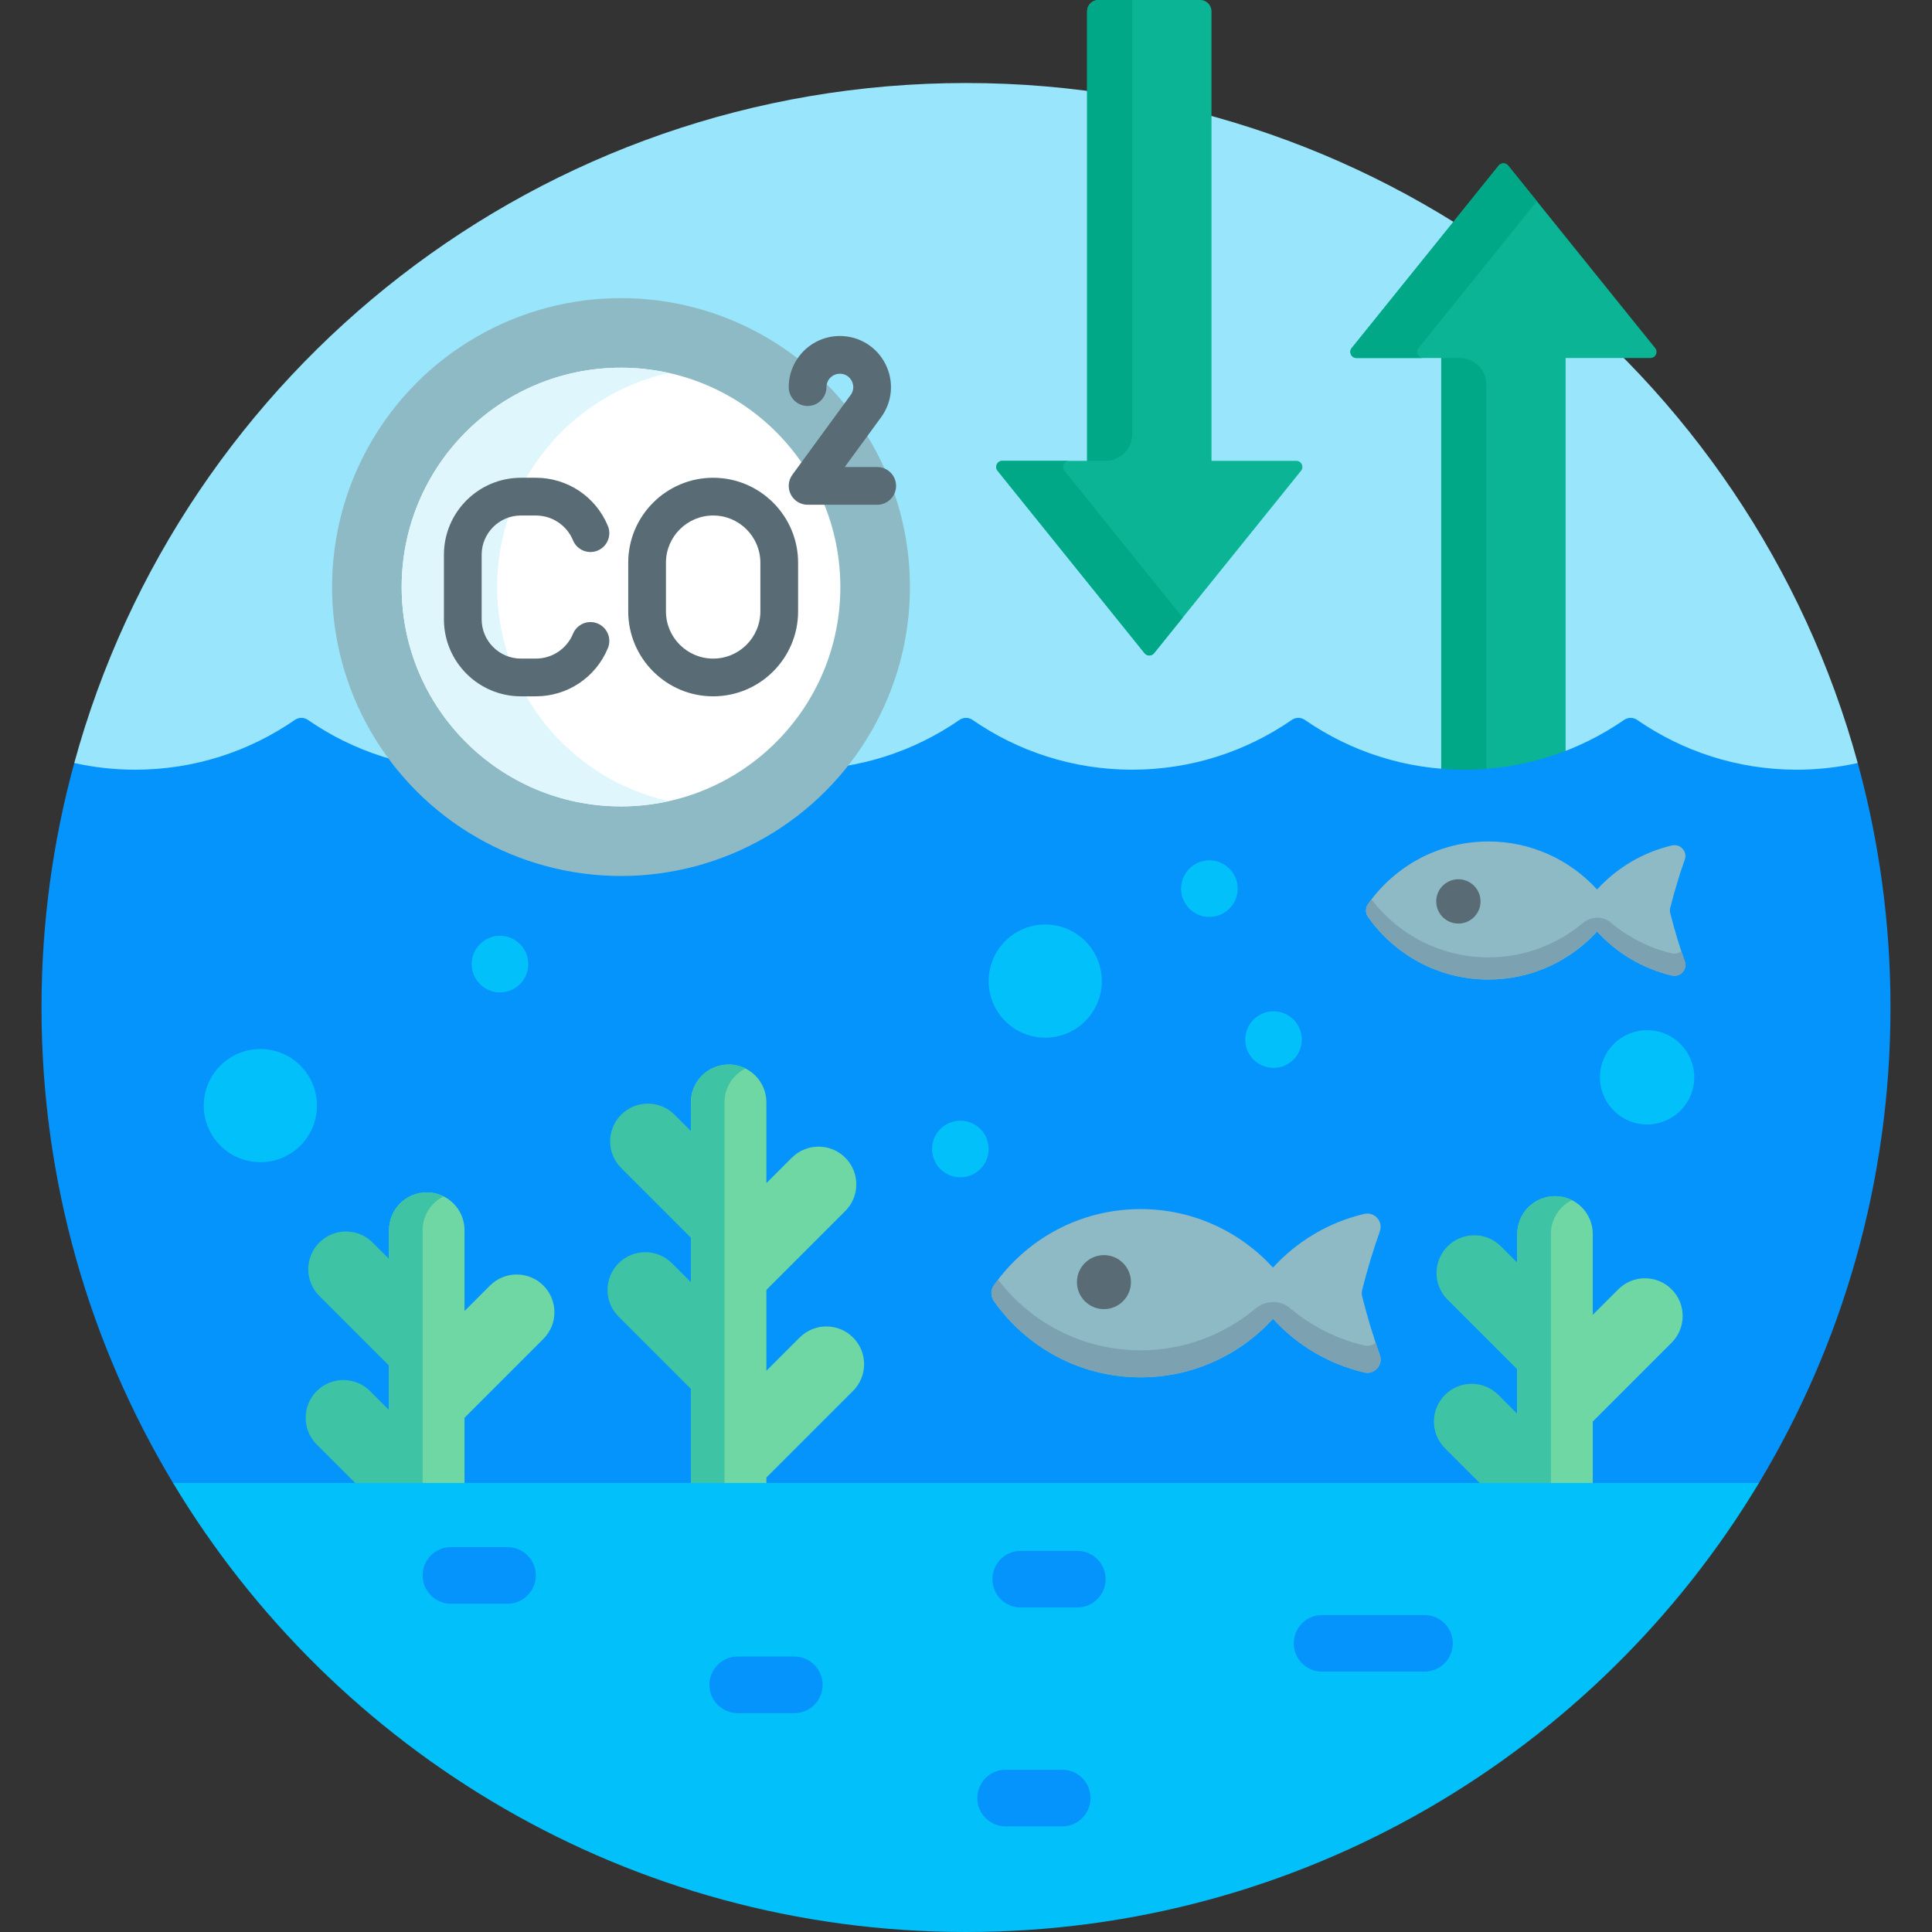
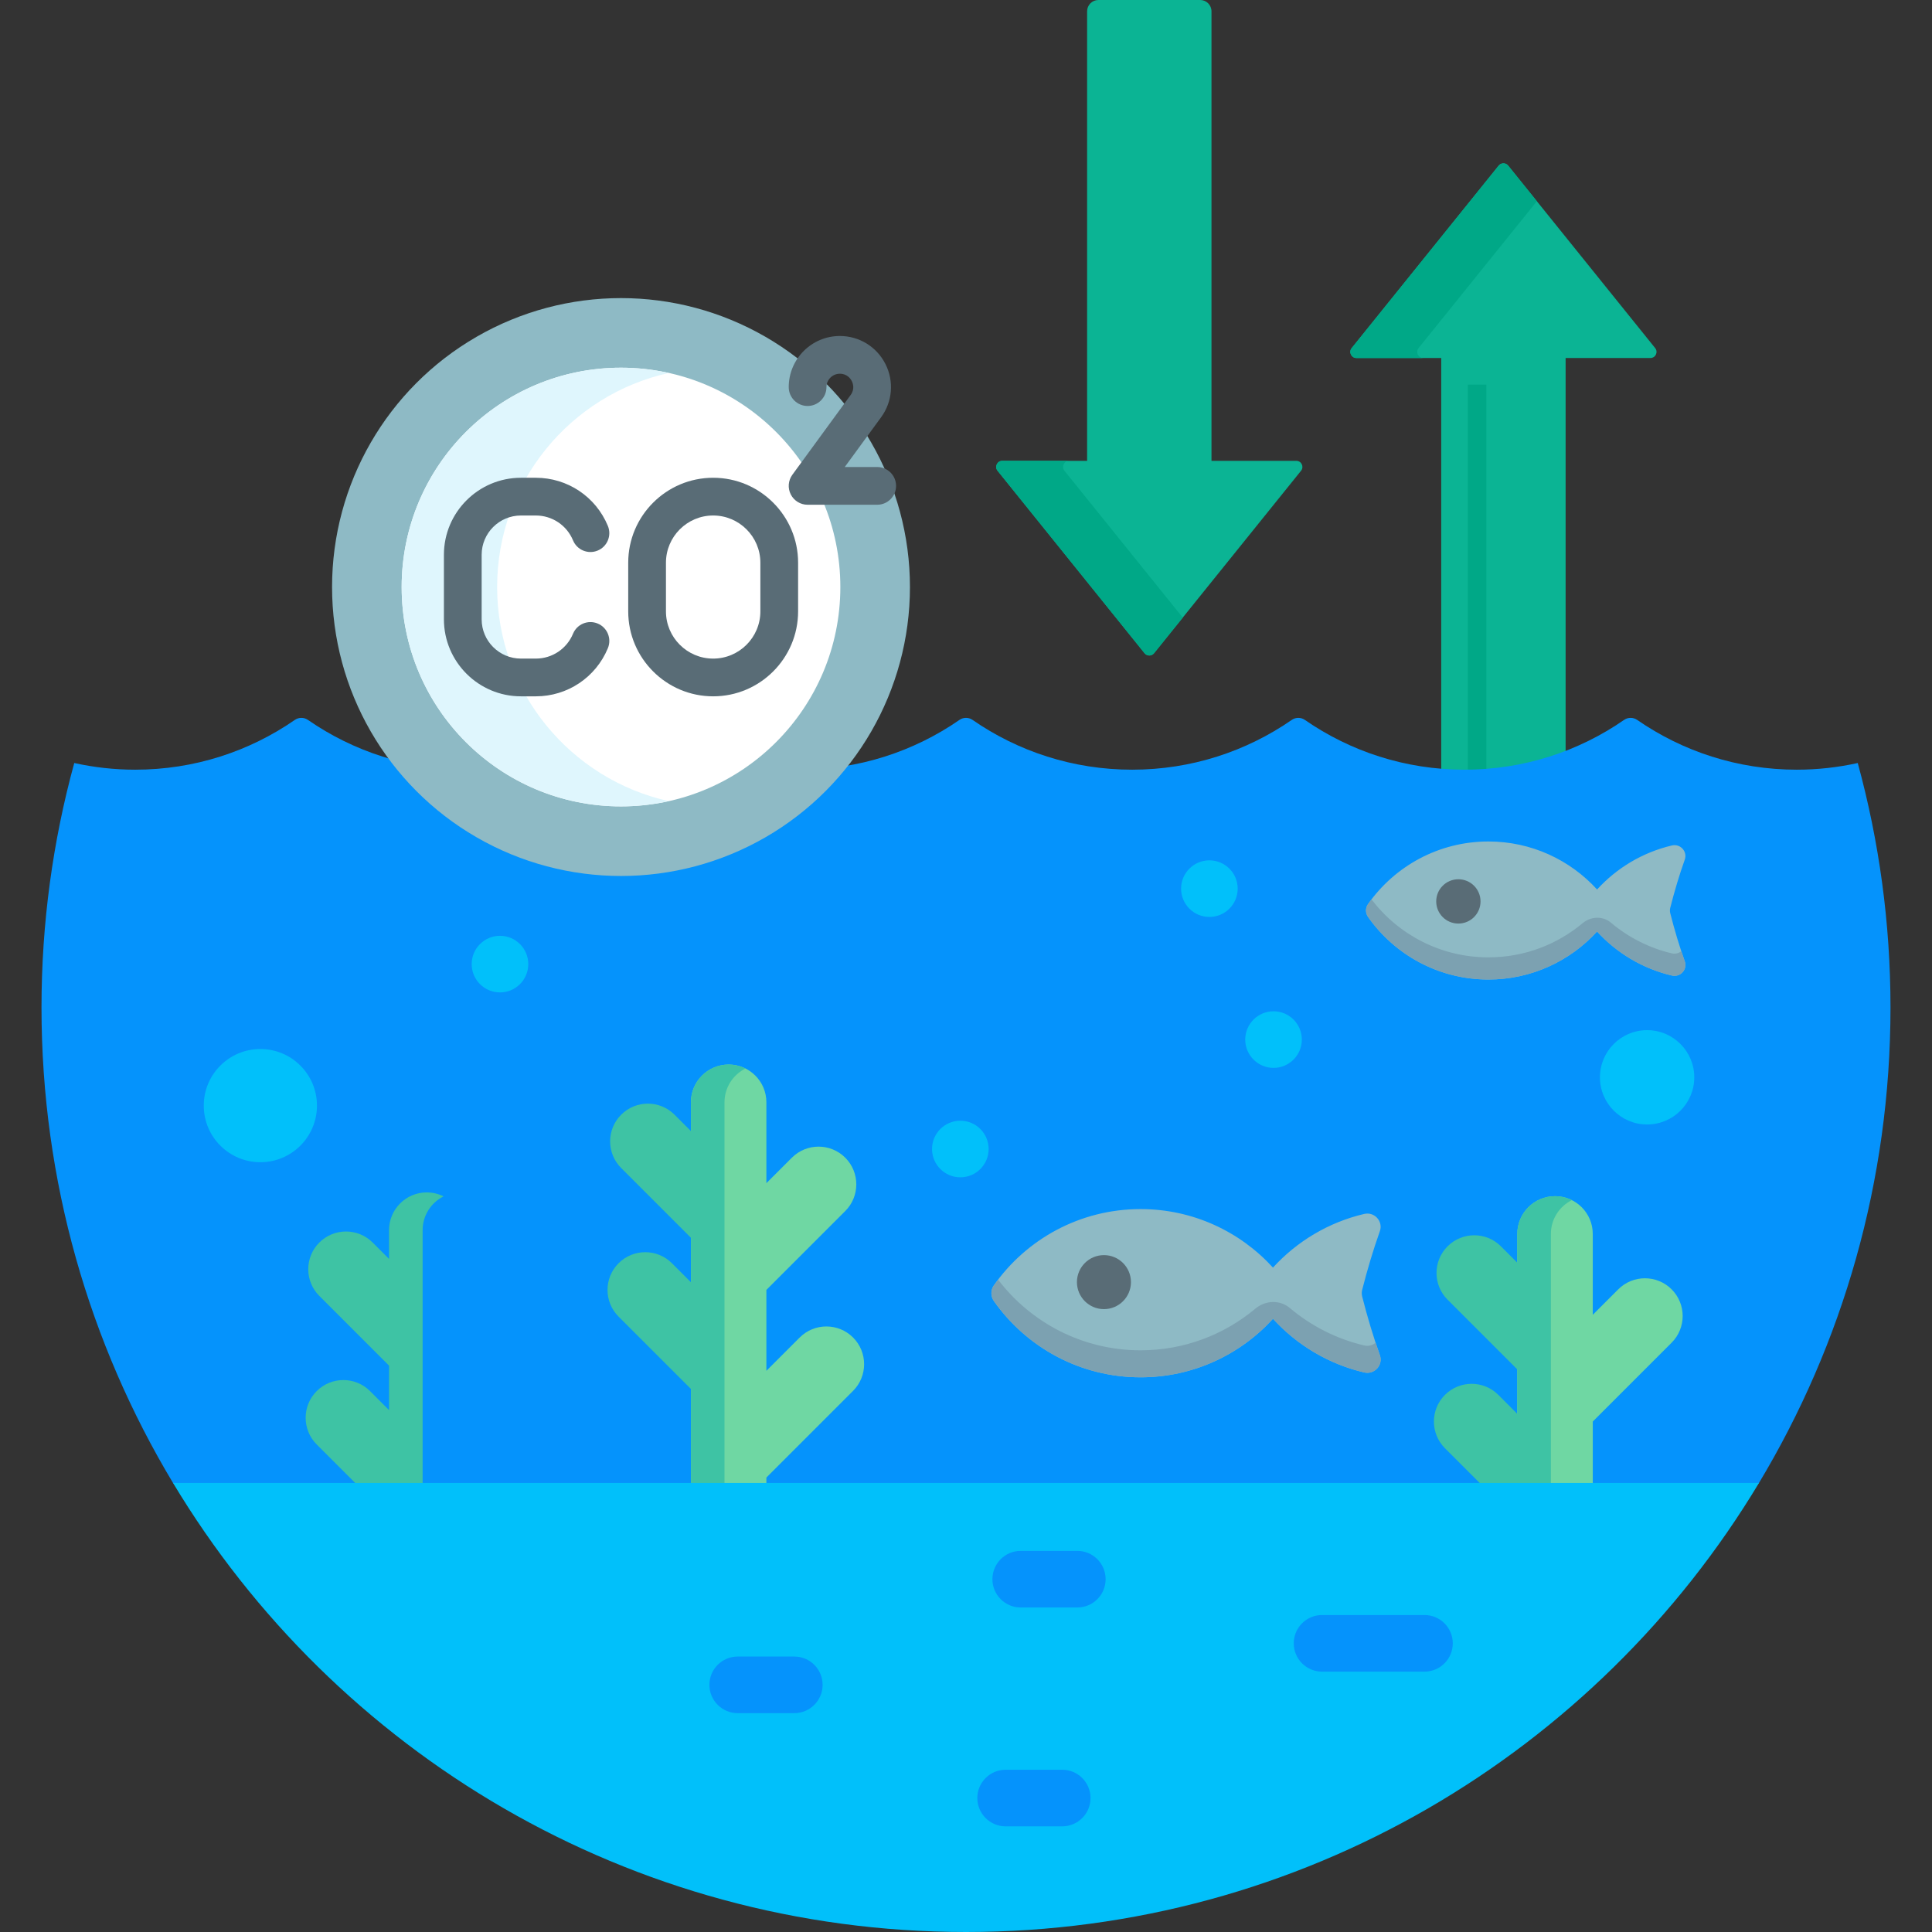
<svg xmlns="http://www.w3.org/2000/svg" id="Capa_1" enable-background="new 0 0 512 512" height="512" viewBox="0 0 512 512" width="512">
  <rect x="0" y="0" width="512" height="512" fill="#333333" stroke="none" />
  <g>
    <g>
      <g>
-         <path d="m35.834 204.976c15.405 0 30.227-4.622 42.864-13.367.348-.241.751-.368 1.168-.368s.822.127 1.169.368c12.637 8.745 27.459 13.367 42.865 13.367 15.405 0 30.227-4.622 42.864-13.367.348-.241.752-.368 1.169-.368s.821.127 1.168.368c12.637 8.745 27.459 13.367 42.865 13.367s30.228-4.622 42.864-13.367c.348-.24.752-.368 1.169-.368s.821.128 1.169.368c12.636 8.745 27.458 13.367 42.864 13.367s30.228-4.622 42.864-13.367c.348-.241.752-.368 1.169-.368s.821.127 1.168.368c12.637 8.745 27.459 13.367 42.864 13.367s30.228-4.622 42.864-13.367c.348-.241.752-.368 1.169-.368s.821.127 1.168.368c12.637 8.745 27.459 13.367 42.865 13.367 4.963 0 9.933-.506 14.799-1.478l1.356-1.293c-28.409-103.864-123.441-180.205-236.318-180.205s-207.909 76.341-236.322 180.205l1.661 1.349c4.77.931 9.635 1.422 14.495 1.422z" fill="#99e6fc" />
-       </g>
+         </g>
    </g>
    <g>
      <g>
        <path d="m359.467 94.876h22.476v109.846c2.04.165 4.092.254 6.157.254 9.263 0 18.312-1.683 26.805-4.917v-105.183h22.476c1.357 0 2.11-1.572 1.258-2.63l-38.957-48.358c-.647-.803-1.87-.803-2.517 0l-38.957 48.358c-.851 1.057-.099 2.63 1.259 2.63z" fill="#0bb494" />
      </g>
      <g>
        <g>
          <path d="m375.934 92.246 31.353-38.918-7.605-9.44c-.647-.803-1.87-.803-2.517 0l-38.957 48.358c-.852 1.057-.099 2.63 1.258 2.63h17.726c-1.357 0-2.109-1.573-1.258-2.63z" fill="#00a887" />
        </g>
        <g>
-           <path d="m388.1 204.976c1.943 0 3.876-.074 5.797-.22v-102.833c0-3.892-3.155-7.047-7.047-7.047h-4.907v109.846c2.039.164 4.092.254 6.157.254z" fill="#00a887" />
+           <path d="m388.1 204.976c1.943 0 3.876-.074 5.797-.22v-102.833h-4.907v109.846c2.039.164 4.092.254 6.157.254z" fill="#00a887" />
        </g>
      </g>
    </g>
    <g>
      <g>
        <path d="m344.792 124.754-38.957 48.358c-.647.803-1.87.803-2.517 0l-38.957-48.358c-.852-1.057-.099-2.63 1.258-2.63h22.476v-119.124c0-1.657 1.343-3 3-3h26.962c1.657 0 3 1.343 3 3v119.124h22.476c1.358 0 2.11 1.573 1.259 2.63z" fill="#0bb494" />
      </g>
      <g>
        <g>
          <path d="m282.086 124.754 31.353 38.918-7.605 9.44c-.647.803-1.87.803-2.517 0l-38.957-48.358c-.852-1.057-.099-2.63 1.258-2.63h17.726c-1.357 0-2.109 1.573-1.258 2.63z" fill="#00a887" />
        </g>
        <g>
-           <path d="m288.095 122.124v-119.124c0-1.657 1.343-3 3-3h8.954v115.077c0 3.892-3.155 7.047-7.047 7.047z" fill="#00a887" />
-         </g>
+           </g>
      </g>
    </g>
    <g>
      <path d="m466.146 393c22.123-36.817 34.854-79.92 34.854-126 0-22.433-3.032-44.154-8.678-64.795-5.202 1.155-10.606 1.771-16.155 1.771-15.714 0-30.283-4.878-42.295-13.19-1.051-.727-2.425-.727-3.476 0-12.012 8.312-26.582 13.19-42.295 13.19-15.714 0-30.283-4.878-42.295-13.19-1.051-.727-2.425-.727-3.476 0-12.012 8.312-26.582 13.19-42.295 13.19-15.714 0-30.283-4.878-42.295-13.19-1.051-.727-2.425-.727-3.476 0-12.012 8.312-26.582 13.19-42.295 13.19-15.714 0-30.283-4.878-42.295-13.19-1.051-.727-2.425-.727-3.476 0-12.012 8.312-26.582 13.19-42.295 13.19-15.714 0-30.283-4.878-42.295-13.19-1.051-.727-2.425-.727-3.476 0-12.012 8.312-26.582 13.19-42.295 13.19-5.55 0-10.954-.616-16.156-1.771-5.649 20.641-8.681 42.362-8.681 64.795 0 46.08 12.731 89.183 34.854 126l1.146 1h418z" fill="#0593fc" />
    </g>
    <g>
      <g>
        <path d="m203.101 394v-2.433l22.971-22.971c3.905-3.905 3.905-10.237 0-14.143-3.905-3.904-10.237-3.904-14.143 0l-8.828 8.828v-21.441l20.899-20.899c3.905-3.905 3.905-10.237 0-14.143-3.905-3.904-10.237-3.904-14.143 0l-6.756 6.756v-21.44c0-5.522-4.477-10-10-10s-10 4.478-10 10v101.886z" fill="#6fd7a3" />
      </g>
      <g>
        <path d="m193.101 282.115c-5.523 0-10 4.478-10 10v7.627l-4.339-4.339c-3.905-3.903-10.237-3.904-14.142 0-3.905 3.905-3.906 10.237 0 14.143l18.481 18.482v11.772l-5.029-5.029c-3.905-3.904-10.237-3.904-14.143 0-3.905 3.905-3.905 10.237 0 14.143l19.172 19.172v25.914h8.899v-101.885c0-3.922 2.263-7.307 5.55-8.946-1.341-.668-2.849-1.054-4.449-1.054z" fill="#3ec3a4" />
      </g>
    </g>
    <g>
      <g>
-         <path d="m123.101 394v-18.275l20.898-20.898c3.905-3.905 3.906-10.237 0-14.143-3.904-3.903-10.237-3.904-14.142 0l-6.757 6.757v-21.441c0-5.522-4.477-10-10-10s-10 4.478-10 10v68z" fill="#6fd7a3" />
-       </g>
+         </g>
      <g>
        <path d="m98.071 368.655c-3.905-3.904-10.237-3.904-14.143 0-3.905 3.905-3.905 10.237 0 14.143l11.203 11.202h16.869v-68c0-3.922 2.263-7.307 5.55-8.946-1.341-.669-2.849-1.054-4.45-1.054-5.523 0-10 4.478-10 10v7.627l-4.339-4.339c-3.906-3.903-10.237-3.904-14.142 0-3.905 3.905-3.906 10.237 0 14.143l18.481 18.482v11.772z" fill="#3ec3a4" />
      </g>
    </g>
    <g>
      <g>
        <path d="m422.1 394v-17.275l20.898-20.898c3.905-3.905 3.906-10.237 0-14.143-3.904-3.903-10.237-3.904-14.142 0l-6.757 6.757v-21.441c0-5.522-4.477-10-10-10s-10 4.478-10 10v67z" fill="#6fd7a3" />
      </g>
      <g>
        <path d="m397.071 369.655c-3.905-3.904-10.237-3.904-14.143 0-3.905 3.905-3.905 10.237 0 14.143l10.203 10.202h17.869v-67c0-3.922 2.263-7.307 5.55-8.946-1.341-.669-2.849-1.054-4.45-1.054-5.523 0-10 4.478-10 10v7.627l-4.339-4.339c-3.906-3.903-10.237-3.904-14.142 0-3.905 3.905-3.906 10.237 0 14.143l18.481 18.482v11.772z" fill="#3ec3a4" />
      </g>
    </g>
    <g>
      <g>
        <path d="m256 512c89.229 0 167.308-47.707 210.146-119h-420.292c42.838 71.293 120.917 119 210.146 119z" fill="#01c0fa" />
      </g>
    </g>
    <g>
-       <circle cx="277" cy="260" fill="#01c0fa" r="15" />
-     </g>
+       </g>
    <g>
      <circle cx="436.5" cy="285.5" fill="#01c0fa" r="12.5" />
    </g>
    <g>
      <circle cx="337.5" cy="275.5" fill="#01c0fa" r="7.5" />
    </g>
    <g>
      <circle cx="132.5" cy="255.5" fill="#01c0fa" r="7.5" />
    </g>
    <g>
      <circle cx="254.5" cy="304.5" fill="#01c0fa" r="7.5" />
    </g>
    <g>
      <circle cx="320.5" cy="235.5" fill="#01c0fa" r="7.5" />
    </g>
    <g>
      <circle cx="69" cy="293" fill="#01c0fa" r="15" />
    </g>
    <g>
      <g>
        <g>
          <path d="m360.99 343.591c-.146-.575-.146-1.189 0-1.764 1.395-5.504 2.964-10.697 4.685-15.538.932-2.622-1.431-5.223-4.14-4.587-9.47 2.223-17.842 7.278-24.185 14.223-8.687-9.522-21.182-15.507-35.087-15.507-16.087 0-30.298 8-38.893 20.234-.868 1.236-.868 2.879 0 4.115 8.596 12.233 22.807 20.233 38.894 20.233 13.905 0 26.4-5.985 35.087-15.507 6.342 6.945 14.715 12 24.185 14.223 2.709.636 5.072-1.965 4.14-4.587-1.722-4.841-3.291-10.034-4.686-15.538z" fill="#8ebac5" />
        </g>
      </g>
      <g>
        <g>
          <g>
            <path d="m364.554 355.846c-.799.65-1.869.984-3.018.714-7.39-1.735-14.111-5.194-19.721-9.93-2.633-2.222-6.471-2.049-9.113.162-8.241 6.896-18.85 11.052-30.437 11.052-15.405 0-29.076-7.348-37.757-18.713-.384.503-.772 1.002-1.136 1.521-.885 1.26-.823 2.95.066 4.208 8.602 12.181 22.782 20.14 38.828 20.14 13.905 0 26.4-5.985 35.087-15.507 6.339 6.941 14.705 11.994 24.168 14.219 2.718.639 5.093-1.949 4.157-4.58-.384-1.076-.756-2.176-1.124-3.286z" fill="#7ca1b1" />
          </g>
        </g>
      </g>
      <g>
        <g>
          <circle cx="292.556" cy="339.776" fill="#596c76" r="7.157" />
        </g>
      </g>
    </g>
    <g>
      <g>
        <g>
          <path d="m442.637 242.015c-.119-.472-.119-.976 0-1.448 1.145-4.516 2.432-8.778 3.845-12.75.765-2.151-1.174-4.286-3.397-3.764-7.77 1.824-14.641 5.972-19.845 11.671-7.128-7.813-17.382-12.724-28.791-12.724-13.2 0-24.861 6.565-31.914 16.603-.713 1.014-.713 2.363 0 3.377 7.053 10.038 18.714 16.603 31.914 16.603 11.41 0 21.663-4.911 28.791-12.724 5.204 5.699 12.074 9.846 19.845 11.671 2.223.522 4.162-1.613 3.397-3.764-1.413-3.973-2.701-8.235-3.845-12.751z" fill="#8ebac5" />
        </g>
      </g>
      <g>
        <g>
          <g>
            <path d="m445.561 252.071c-.656.534-1.533.807-2.477.586-6.064-1.424-11.579-4.262-16.182-8.148-2.16-1.824-5.31-1.681-7.478.133-6.763 5.658-15.467 9.069-24.976 9.069-12.641 0-23.859-6.029-30.982-15.355-.315.413-.634.822-.933 1.248-.727 1.034-.675 2.421.054 3.453 7.059 9.995 18.694 16.526 31.86 16.526 11.41 0 21.663-4.911 28.791-12.724 5.201 5.696 12.066 9.842 19.831 11.668 2.231.525 4.179-1.599 3.411-3.759-.312-.884-.617-1.786-.919-2.697z" fill="#7ca1b1" />
          </g>
        </g>
      </g>
      <g>
        <g>
          <circle cx="386.483" cy="238.884" fill="#596c76" r="5.872" />
        </g>
      </g>
    </g>
    <g>
      <g>
        <circle cx="164.573" cy="155.573" fill="#8ebac5" r="76.573" />
      </g>
      <g>
        <circle cx="164.573" cy="155.573" fill="#fff" r="58.128" />
      </g>
      <g>
        <path d="m131.745 155.573c0-27.757 19.461-50.954 45.478-56.731-4.074-.905-8.303-1.397-12.65-1.397-32.103 0-58.128 26.025-58.128 58.128s26.025 58.128 58.128 58.128c4.346 0 8.576-.492 12.65-1.397-26.018-5.777-45.478-28.975-45.478-56.731z" fill="#dff6fd" />
      </g>
      <g>
        <g>
          <g>
            <path d="m141.995 184.533h-3.944c-11.253 0-20.409-9.155-20.409-20.408v-17.104c0-11.253 9.155-20.408 20.409-20.408h3.944c8.391 0 15.888 5.01 19.099 12.763 1.057 2.551-.155 5.476-2.706 6.532-2.552 1.06-5.476-.154-6.533-2.706-1.658-4.003-5.528-6.589-9.86-6.589h-3.944c-5.739 0-10.409 4.669-10.409 10.408v17.104c0 5.739 4.669 10.408 10.409 10.408h3.944c4.332 0 8.202-2.586 9.86-6.589 1.057-2.551 3.982-3.765 6.533-2.706 2.551 1.057 3.763 3.981 2.706 6.532-3.212 7.753-10.708 12.763-19.099 12.763z" fill="#596c76" />
          </g>
          <g>
            <path d="m188.995 184.534c-12.412 0-22.51-10.099-22.51-22.511v-12.901c0-12.412 10.098-22.51 22.51-22.51s22.51 10.098 22.51 22.51v12.901c-.001 12.413-10.098 22.511-22.51 22.511zm0-47.922c-6.898 0-12.51 5.612-12.51 12.51v12.901c0 6.898 5.612 12.511 12.51 12.511s12.51-5.612 12.51-12.511v-12.901c-.001-6.897-5.612-12.51-12.51-12.51z" fill="#596c76" />
          </g>
        </g>
        <g>
          <path d="m232.466 133.764h-18.445c-1.883 0-3.606-1.058-4.458-2.736-.853-1.679-.69-3.693.421-5.214l15.444-21.134c1.159-1.585.595-3.113.299-3.696-.296-.584-1.197-1.94-3.161-1.94-1.955 0-3.545 1.59-3.545 3.545 0 2.762-2.239 5-5 5s-5-2.238-5-5c0-7.469 6.076-13.545 13.545-13.545 5.128 0 9.755 2.841 12.077 7.413s1.884 9.984-1.142 14.124l-9.634 13.184h8.599c2.761 0 5 2.238 5 5s-2.239 4.999-5 4.999z" fill="#596c76" />
        </g>
      </g>
    </g>
    <g>
      <path d="m377.5 443h-27.143c-4.142 0-7.5-3.358-7.5-7.5 0-4.142 3.358-7.5 7.5-7.5h27.143c4.142 0 7.5 3.358 7.5 7.5 0 4.142-3.358 7.5-7.5 7.5z" fill="#0593fc" />
    </g>
    <g>
      <path d="m289 476.5c0-4.142-3.358-7.5-7.5-7.5h-15c-4.142 0-7.5 3.358-7.5 7.5s3.358 7.5 7.5 7.5h15c4.142 0 7.5-3.358 7.5-7.5z" fill="#0593fc" />
    </g>
    <g>
      <path d="m293 418.5c0-4.142-3.358-7.5-7.5-7.5h-15c-4.142 0-7.5 3.358-7.5 7.5s3.358 7.5 7.5 7.5h15c4.142 0 7.5-3.358 7.5-7.5z" fill="#0593fc" />
    </g>
    <g>
-       <path d="m142 417.5c0-4.142-3.358-7.5-7.5-7.5h-15c-4.142 0-7.5 3.358-7.5 7.5s3.358 7.5 7.5 7.5h15c4.142 0 7.5-3.358 7.5-7.5z" fill="#0593fc" />
-     </g>
+       </g>
    <g>
      <path d="m218 446.5c0-4.142-3.358-7.5-7.5-7.5h-15c-4.142 0-7.5 3.358-7.5 7.5s3.358 7.5 7.5 7.5h15c4.142 0 7.5-3.358 7.5-7.5z" fill="#0593fc" />
    </g>
  </g>
</svg>